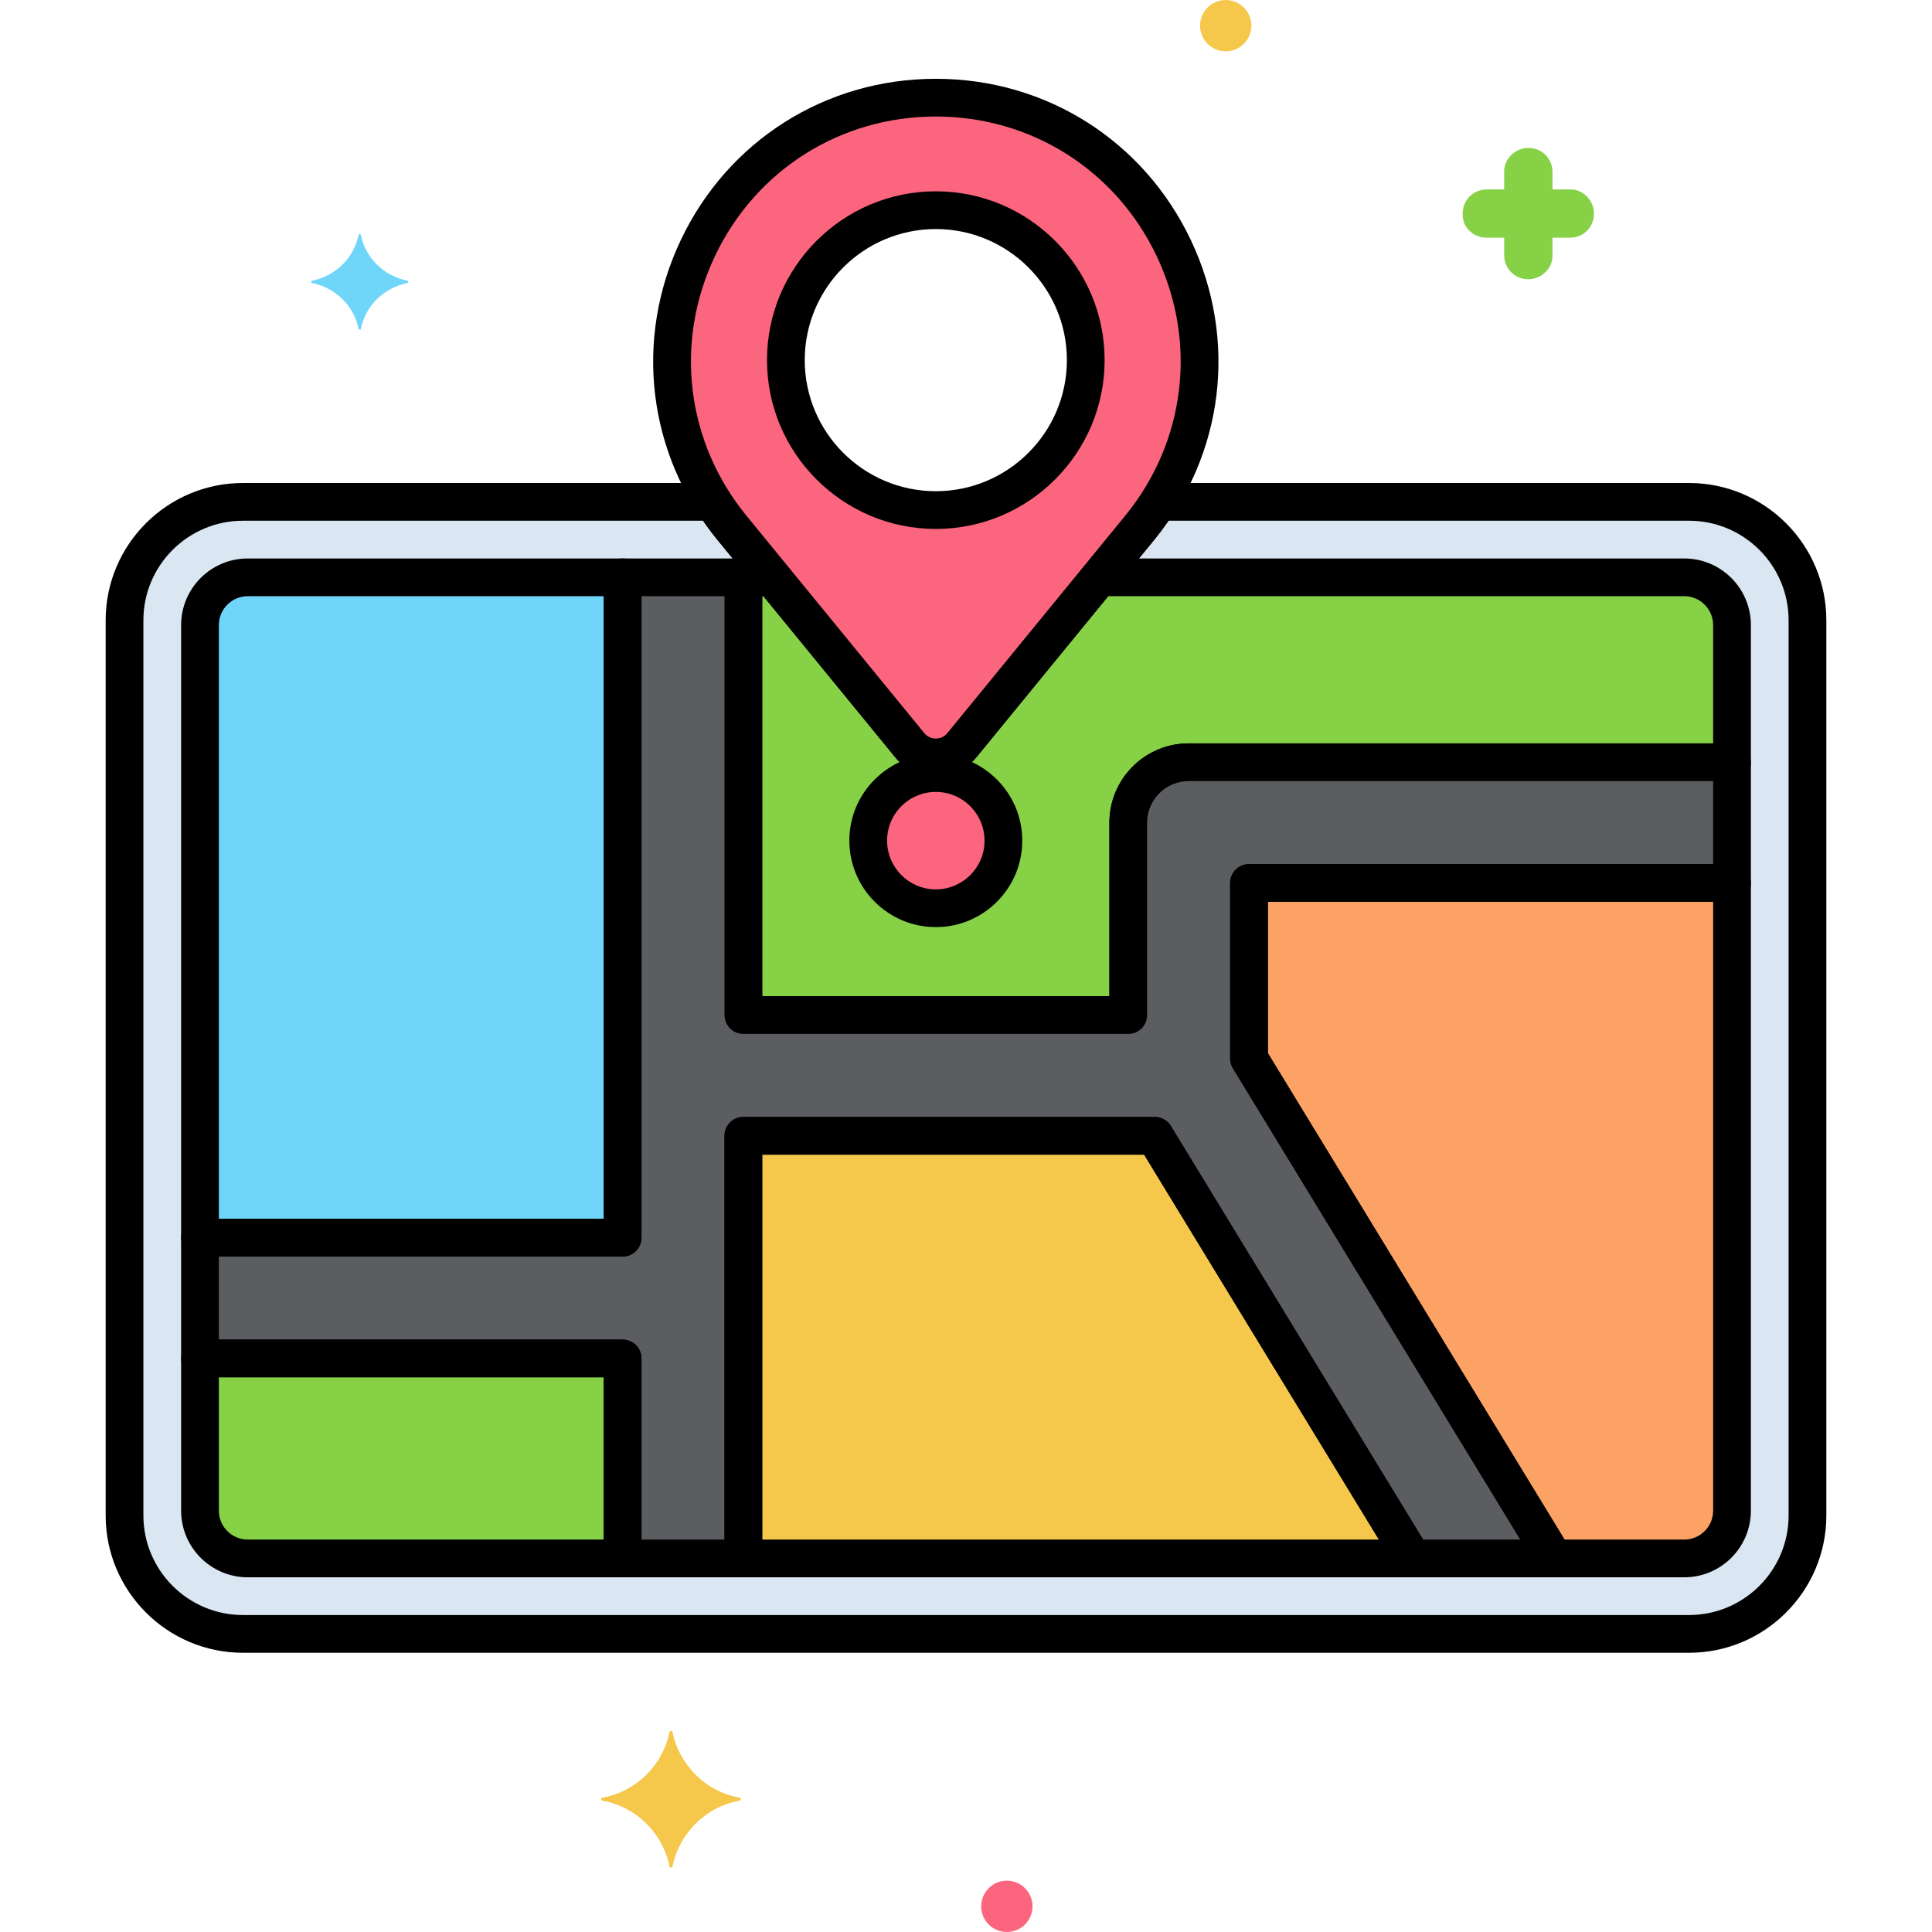
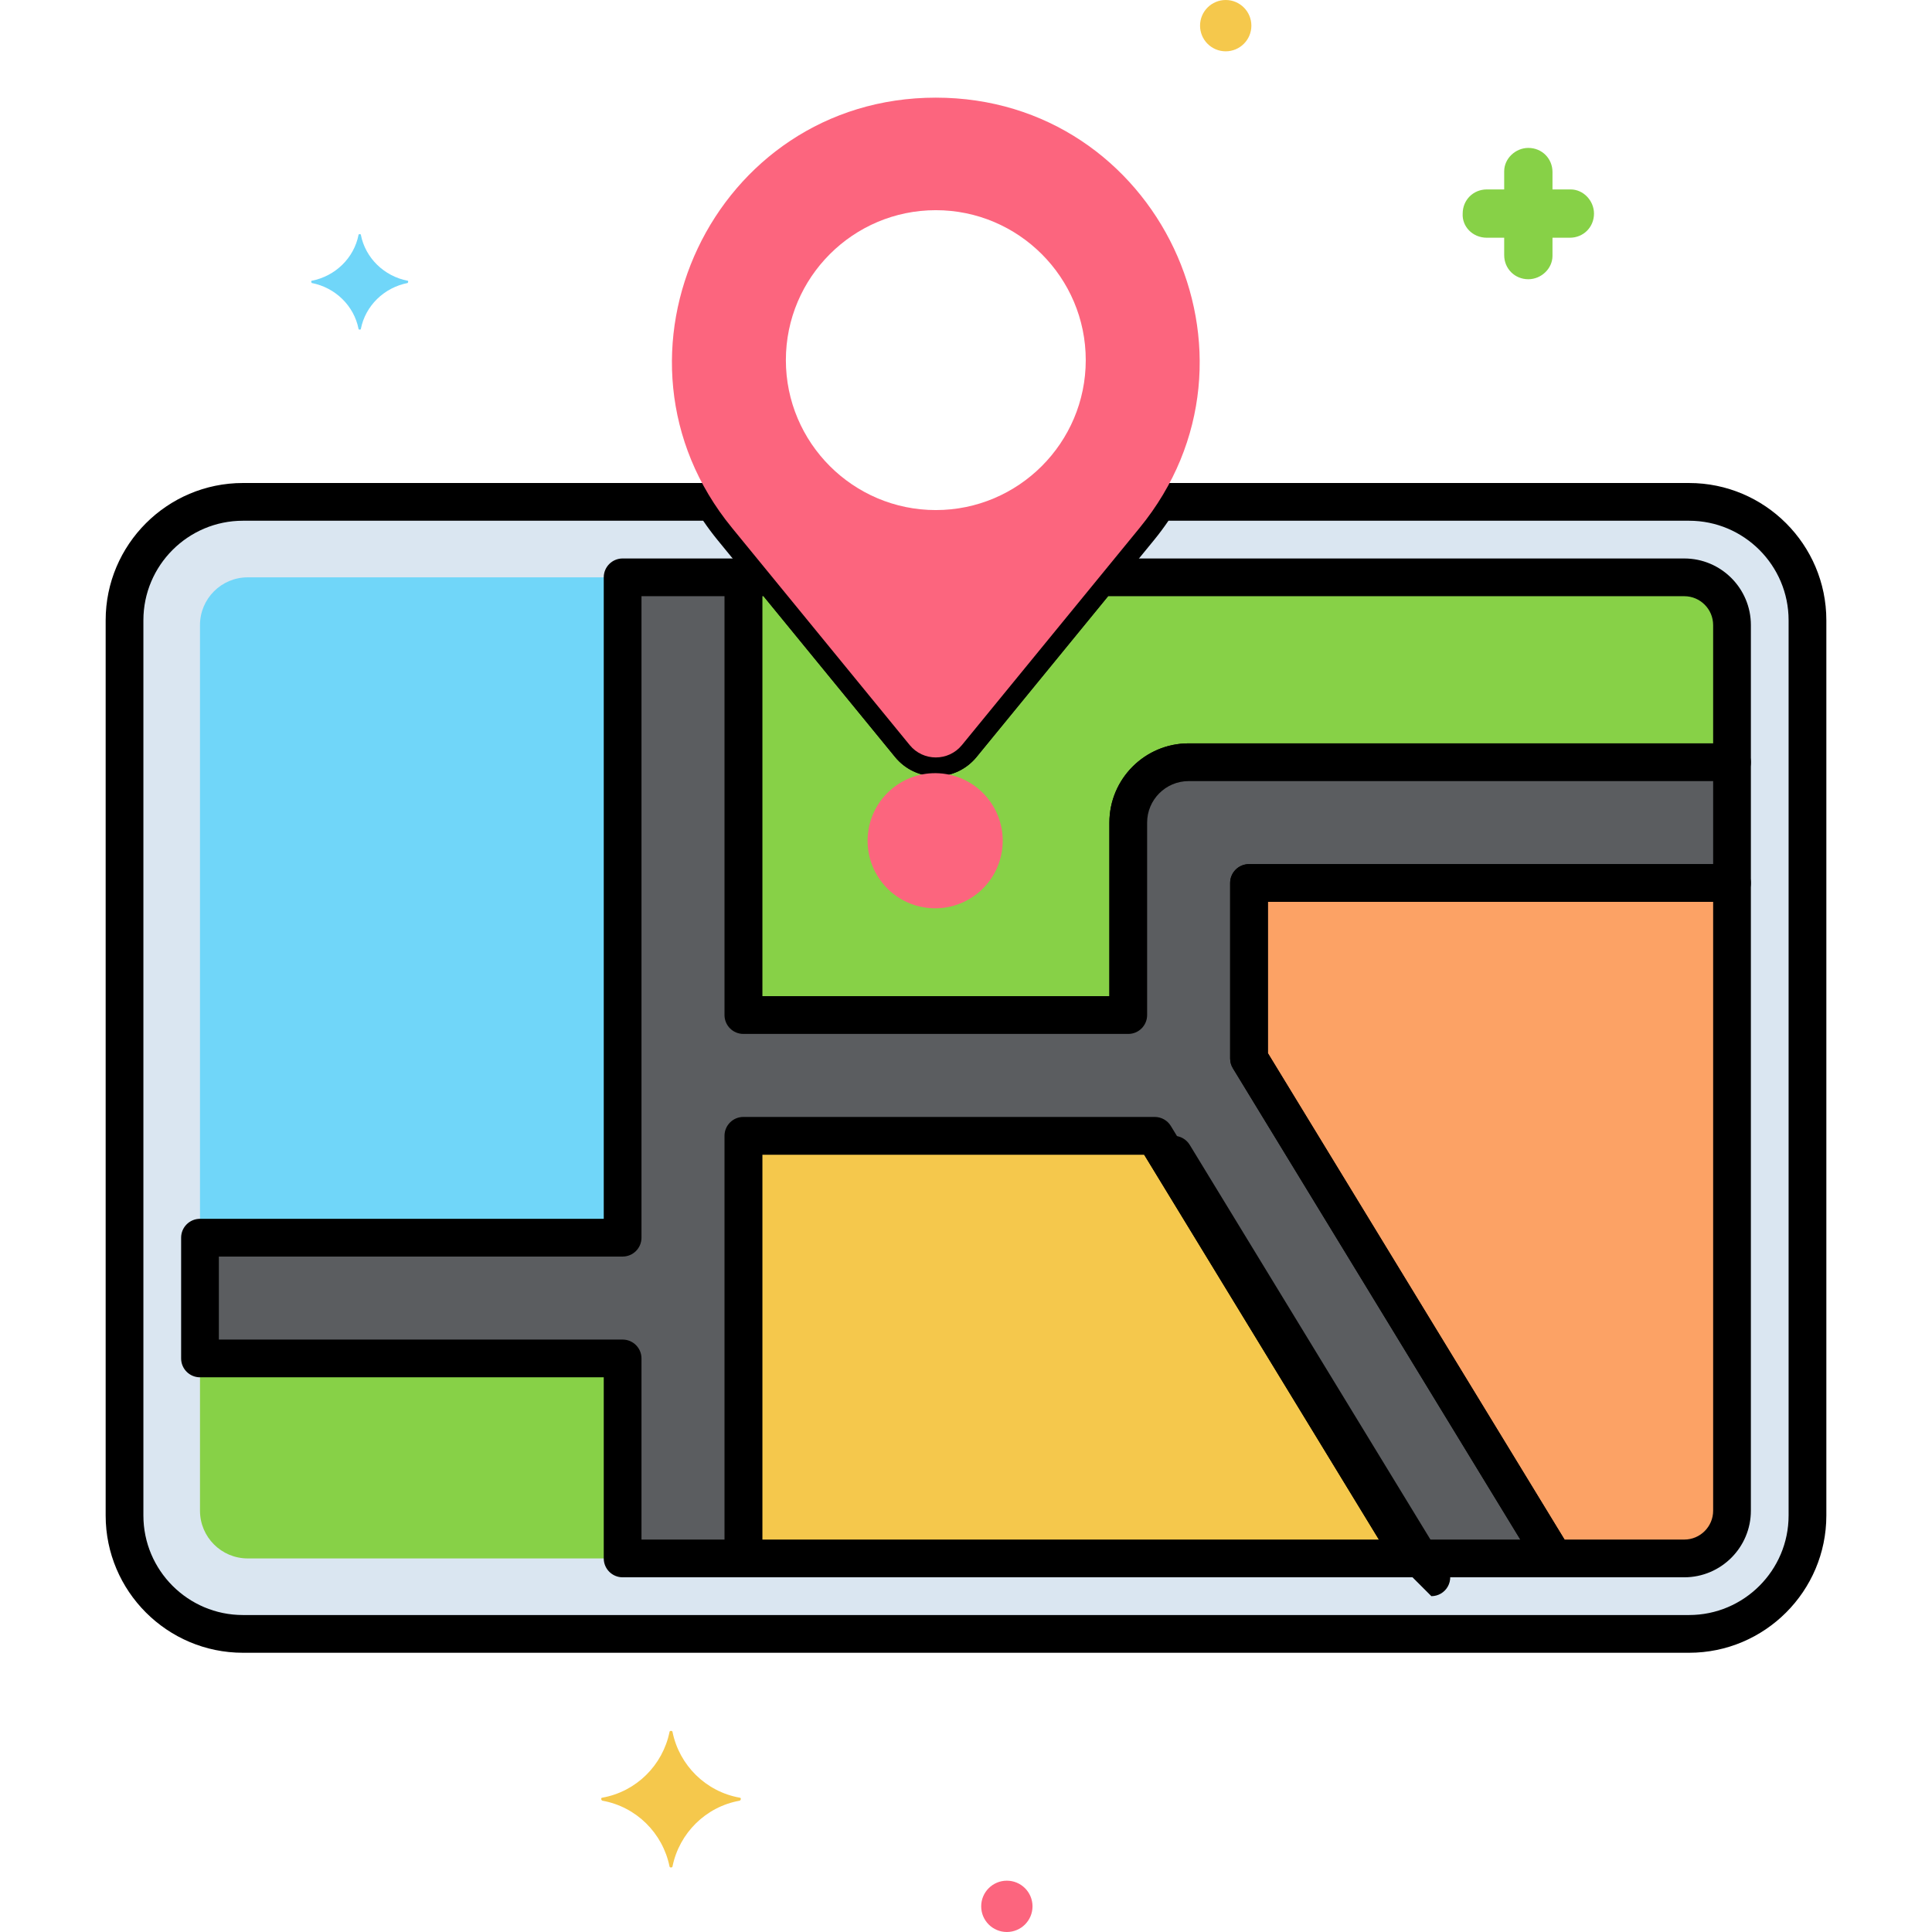
<svg xmlns="http://www.w3.org/2000/svg" height="512" viewBox="0 0 256 256" width="512">
  <g id="Layer_32">
    <g>
      <g>
        <path d="m223.811 66.5h-70.327c-.75 1.168-1.557 2.321-2.472 3.44l-23.551 28.785c-1.789 2.187-5.132 2.187-6.922 0l-23.551-28.785c-.915-1.119-1.722-2.271-2.472-3.44h-62.327c-8.665 0-15.689 7.024-15.689 15.689v118.621c0 8.665 7.024 15.689 15.689 15.689h191.621c8.665 0 15.689-7.024 15.689-15.689v-118.621c.001-8.665-7.023-15.689-15.688-15.689z" fill="#dae6f1" />
      </g>
      <g>
        <path d="m223.175 76.5h-77.531l-18.183 22.224c-1.789 2.187-5.132 2.187-6.922 0l-18.183-22.224h-3.856v58h51v-25.5c0-4.418 3.582-8 8-8h72v-18.175c0-3.493-2.832-6.325-6.325-6.325z" fill="#87d147" />
      </g>
      <g>
        <path d="m223.811 219h-191.622c-10.029 0-18.189-8.16-18.189-18.189v-118.622c0-10.029 8.16-18.189 18.189-18.189h62.327c.852 0 1.645.434 2.104 1.15.784 1.222 1.537 2.271 2.302 3.207l23.551 28.785c.515.629 1.177.723 1.526.723s1.011-.094 1.526-.723l23.55-28.784c.765-.935 1.518-1.984 2.302-3.207.46-.717 1.253-1.15 2.104-1.15h70.327c10.032-.001 18.192 8.159 18.192 18.188v118.621c0 10.03-8.16 18.19-18.189 18.19zm-191.622-150c-7.272 0-13.189 5.917-13.189 13.189v118.621c0 7.273 5.917 13.19 13.189 13.19h191.621c7.272 0 13.189-5.917 13.189-13.189v-118.622c.001-7.272-5.916-13.189-13.188-13.189h-68.984c-.626.917-1.247 1.749-1.88 2.523l-23.551 28.785c-1.33 1.625-3.297 2.557-5.396 2.557s-4.066-.932-5.396-2.556l-23.551-28.786c-.633-.774-1.254-1.606-1.88-2.523z" />
      </g>
      <g>
        <path d="m149.5 137h-51c-1.381 0-2.5-1.119-2.5-2.5v-58c0-1.381 1.119-2.5 2.5-2.5h3.856c.75 0 1.46.336 1.935.917l18.183 22.225c.515.629 1.177.723 1.526.723s1.011-.094 1.526-.723l18.183-22.224c.475-.581 1.185-.917 1.935-.917h77.531c4.866 0 8.825 3.959 8.825 8.825v18.174c0 1.381-1.119 2.5-2.5 2.5h-72c-3.033 0-5.5 2.467-5.5 5.5v25.5c0 1.381-1.119 2.5-2.5 2.5zm-48.5-5h46v-23c0-5.79 4.71-10.5 10.5-10.5h69.5v-15.675c0-2.109-1.716-3.825-3.825-3.825h-76.347l-17.433 21.308c-1.33 1.625-3.297 2.557-5.396 2.557s-4.066-.932-5.396-2.556l-17.432-21.309h-.171z" />
      </g>
      <g>
        <path d="m229.5 117v-16h-72c-4.418 0-8 3.582-8 8v25.5h-51v-58h-16v66 21.5h-56v16h56v26.5h16v-56h54.509l34.154 56h18.741l-40.404-66.247v-23.253z" fill="#5b5d60" />
      </g>
      <g>
        <ellipse cx="124" cy="111.389" fill="#fc657e" rx="8.956" ry="8.956" transform="matrix(.164 -.986 .986 .164 -6.253 215.398)" />
      </g>
      <g>
        <path d="m124 12.939c-29.443 0-45.656 34.213-27.011 57l23.551 28.785c1.789 2.187 5.132 2.187 6.922 0l23.551-28.785c18.643-22.787 2.43-57-27.013-57zm0 54.647c-10.955 0-19.868-8.913-19.868-19.868 0-10.956 8.913-19.868 19.868-19.868s19.868 8.913 19.868 19.868-8.913 19.868-19.868 19.868z" fill="#fc657e" />
      </g>
      <g>
        <path d="m98.5 206.5h88.662l-34.153-56h-54.509z" fill="#f5c84c" />
      </g>
      <g>
        <path d="m82.5 164v-21.5-66h-49.675c-3.493 0-6.325 2.832-6.325 6.325v81.175z" fill="#70d6f9" />
      </g>
      <g>
        <path d="m165.5 117v23.253l40.404 66.247h17.272c3.493 0 6.325-2.832 6.325-6.325v-83.175z" fill="#fca265" />
      </g>
      <g>
        <path d="m82.5 180h-56v20.175c0 3.493 2.832 6.325 6.325 6.325h49.675z" fill="#87d147" />
      </g>
      <g>
        <path d="m54.013 37.2c-3.1-.6-5.6-3-6.2-6.1 0-.1-.3-.1-.3 0-.6 3.1-3.1 5.5-6.2 6.1-.1 0-.1.2 0 .3 3.1.6 5.6 3 6.2 6.1 0 .1.3.1.3 0 .6-3.1 3.1-5.5 6.2-6.1.1-.1.1-.3 0-.3z" fill="#70d6f9" />
      </g>
      <g>
        <path d="m197.013 31.5h2.3v2.3c0 1.8 1.4 3.2 3.2 3.2 1.7 0 3.2-1.4 3.2-3.1v-.1-2.3h2.3c1.8 0 3.2-1.4 3.2-3.2 0-1.7-1.4-3.2-3.1-3.2h-.1-2.3v-2.3c0-1.8-1.4-3.2-3.2-3.2-1.7 0-3.2 1.4-3.2 3.1v.1 2.3h-2.3c-1.8 0-3.2 1.4-3.2 3.2-.1 1.7 1.3 3.2 3.2 3.2-.1 0-.1 0 0 0z" fill="#87d147" />
      </g>
      <g>
        <circle cx="133.413" cy="252.6" fill="#fc657e" r="3.4" />
      </g>
      <g>
        <circle cx="162.413" cy="3.4" fill="#f5c84c" r="3.4" />
      </g>
      <g>
        <path d="m79.813 238.2c4.5-.8 8-4.3 8.9-8.7 0-.2.4-.2.4 0 .9 4.4 4.4 7.9 8.9 8.7.2 0 .2.3 0 .4-4.5.8-8 4.3-8.9 8.7 0 .2-.4.2-.4 0-.9-4.4-4.4-7.9-8.9-8.7-.2-.1-.2-.4 0-.4z" fill="#f5c84c" />
      </g>
      <g>
        <path d="m205.903 209h-18.741c-.872 0-1.681-.454-2.134-1.198l-33.423-54.802h-50.605v53.5c0 1.381-1.119 2.5-2.5 2.5h-16c-1.381 0-2.5-1.119-2.5-2.5v-24h-53.5c-1.381 0-2.5-1.119-2.5-2.5v-16c0-1.381 1.119-2.5 2.5-2.5h53.5v-85c0-1.381 1.119-2.5 2.5-2.5h16c1.381 0 2.5 1.119 2.5 2.5v55.5h46v-23c0-5.79 4.71-10.5 10.5-10.5h72c1.381 0 2.5 1.119 2.5 2.5v16c0 1.381-1.119 2.5-2.5 2.5h-61.5v20.051l40.038 65.647c.471.772.488 1.737.045 2.525-.442.789-1.276 1.277-2.18 1.277zm-17.337-5h12.884l-38.084-62.445c-.239-.392-.366-.842-.366-1.302v-23.253c0-1.381 1.119-2.5 2.5-2.5h61.5v-11h-69.5c-3.033 0-5.5 2.467-5.5 5.5v25.5c0 1.381-1.119 2.5-2.5 2.5h-51c-1.381 0-2.5-1.119-2.5-2.5v-55.5h-11v85c0 1.381-1.119 2.5-2.5 2.5h-53.5v11h53.5c1.381 0 2.5 1.119 2.5 2.5v24h11v-53.5c0-1.381 1.119-2.5 2.5-2.5h54.509c.872 0 1.681.454 2.134 1.198z" />
      </g>
      <g>
-         <path d="m124.001 122.846c-.017 0-.033 0-.05 0-6.317-.027-11.435-5.188-11.408-11.505.013-3.056 1.217-5.927 3.393-8.083 2.163-2.145 5.025-3.324 8.063-3.324h.049c3.056.013 5.927 1.218 8.083 3.393s3.337 5.056 3.324 8.112-1.217 5.927-3.393 8.083c-2.161 2.145-5.023 3.324-8.061 3.324zm-.001-17.913c-1.71 0-3.323.665-4.543 1.875-1.227 1.216-1.906 2.833-1.913 4.554-.015 3.56 2.869 6.469 6.429 6.484h.028c1.71 0 3.322-.665 4.542-1.875 1.227-1.216 1.906-2.833 1.913-4.554s-.658-3.344-1.875-4.571c-1.216-1.226-2.833-1.906-4.554-1.913-.009 0-.018 0-.027 0z" />
+         </g>
+       <g>
+         </g>
+       <g>
+         <path d="m187.163 209h-88.663v-56c0-1.381 1.119-2.5 2.5-2.5h54.509c.872 0 1.681.454 2.134 1.198l34.154 56c.471.772.488 1.737.046 2.525-.443.789-1.277 1.277-2.18 1.277zm-86.163-5h81.709l-31.104-51h-50.605z" />
      </g>
      <g>
-         <path d="m124 102.864c-2.099 0-4.066-.932-5.396-2.556l-23.551-28.785c-9.243-11.297-11.102-26.509-4.851-39.699s19.201-21.384 33.798-21.384 27.547 8.194 33.798 21.384c6.25 13.19 4.392 28.402-4.851 39.699l-23.551 28.785c-1.33 1.625-3.297 2.556-5.396 2.556zm0-87.425c-12.645 0-23.864 7.099-29.279 18.525-5.415 11.427-3.805 24.605 4.203 34.392l23.551 28.785c.515.629 1.177.723 1.526.723s1.011-.094 1.526-.723l23.55-28.784c8.007-9.787 9.618-22.965 4.203-34.392-5.416-11.427-16.635-18.526-29.28-18.526zm0 54.647c-12.334 0-22.368-10.035-22.368-22.369s10.034-22.367 22.368-22.367 22.368 10.034 22.368 22.368-10.034 22.368-22.368 22.368zm0-39.736c-9.577 0-17.368 7.792-17.368 17.368 0 9.577 7.792 17.369 17.368 17.369s17.368-7.792 17.368-17.369-7.791-17.368-17.368-17.368z" />
-       </g>
-       <g>
-         <path d="m187.163 209h-88.663c-1.381 0-2.5-1.119-2.5-2.5v-56c0-1.381 1.119-2.5 2.5-2.5h54.509c.872 0 1.681.454 2.134 1.198l34.154 56c.471.772.488 1.737.046 2.525-.443.789-1.277 1.277-2.18 1.277zm-86.163-5h81.709l-31.104-51h-50.605z" />
-       </g>
-       <g>
-         <path d="m82.5 166.5h-56c-1.381 0-2.5-1.119-2.5-2.5v-81.175c0-4.866 3.959-8.825 8.825-8.825h49.675c1.381 0 2.5 1.119 2.5 2.5v87.5c0 1.381-1.119 2.5-2.5 2.5zm-53.5-5h51v-82.5h-47.175c-2.109 0-3.825 1.716-3.825 3.825z" />
-       </g>
+         </g>
      <g>
        <path d="m223.175 209h-17.272c-.872 0-1.681-.454-2.134-1.198l-40.403-66.247c-.239-.392-.366-.842-.366-1.302v-23.253c0-1.381 1.119-2.5 2.5-2.5h64c1.381 0 2.5 1.119 2.5 2.5v83.175c0 4.866-3.959 8.825-8.825 8.825zm-15.868-5h15.869c2.109 0 3.825-1.716 3.825-3.825v-80.675h-59v20.051z" />
      </g>
      <g>
-         <path d="m82.5 209h-49.675c-4.866 0-8.825-3.959-8.825-8.825v-20.175c0-1.381 1.119-2.5 2.5-2.5h56c1.381 0 2.5 1.119 2.5 2.5v26.5c0 1.381-1.119 2.5-2.5 2.5zm-53.5-26.5v17.675c0 2.109 1.716 3.825 3.825 3.825h47.175v-21.5z" />
-       </g>
+         </g>
    </g>
  </g>
</svg>